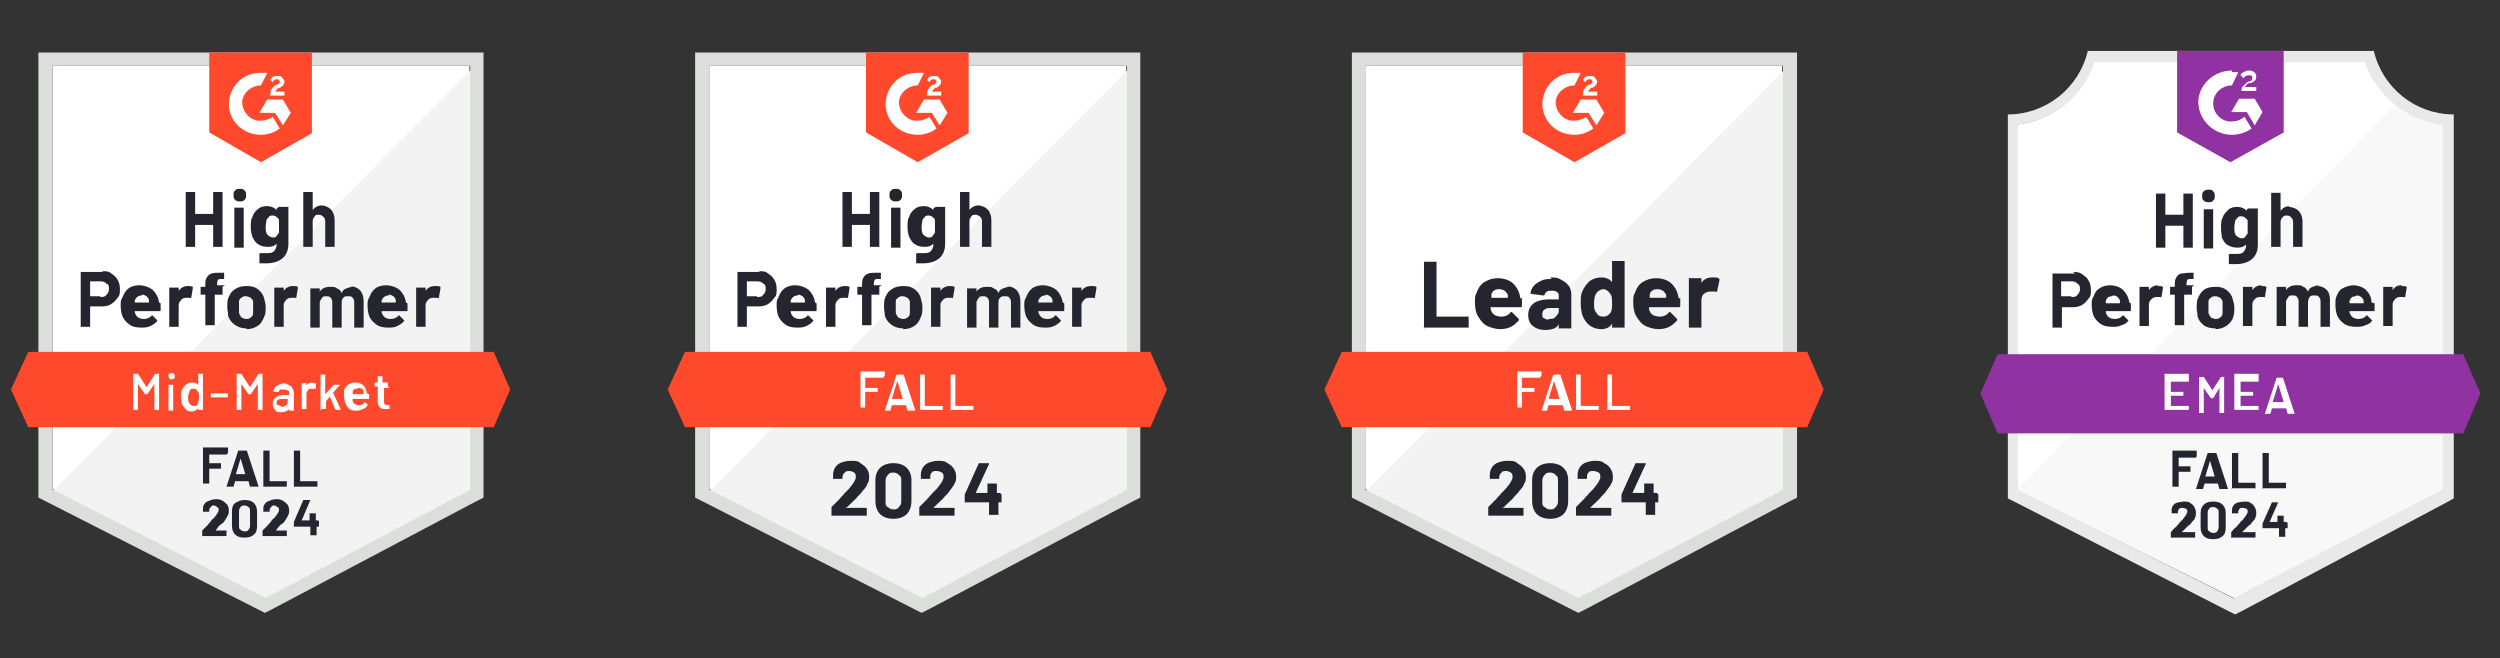
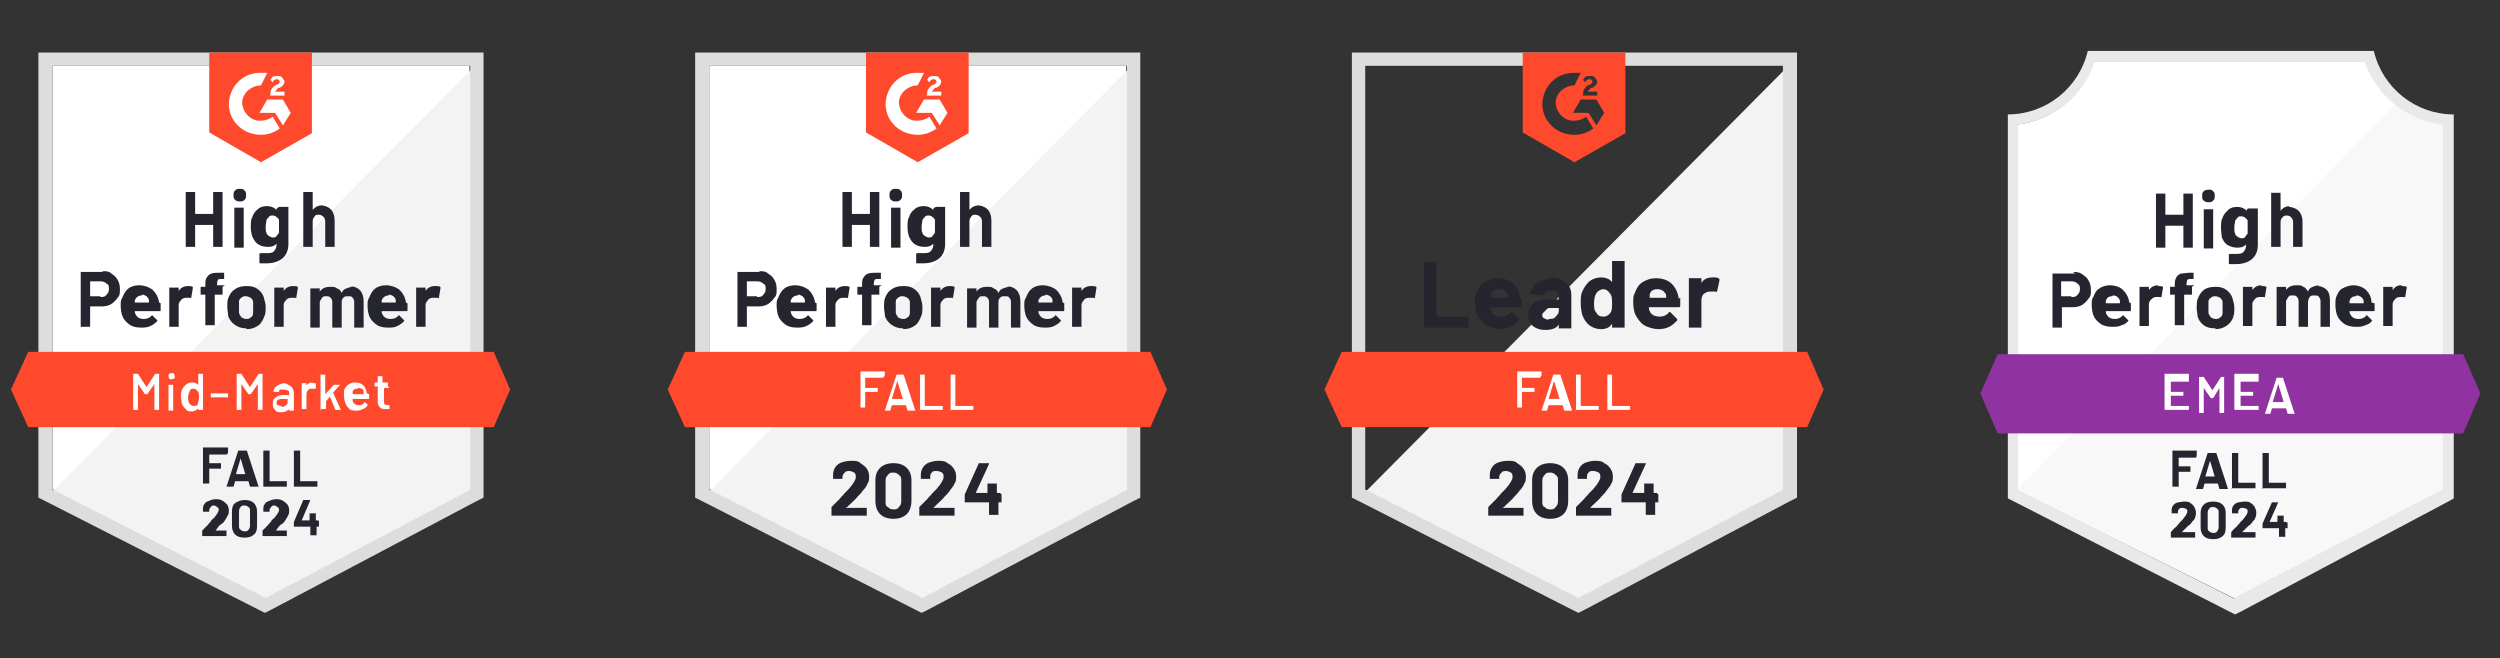
<svg xmlns="http://www.w3.org/2000/svg" version="1.1" viewBox="0 0 319 84">
  <rect x="0" y="0" width="319" height="84" fill="#333333" stroke="none" />
  <defs>
    <style>
      .cls-1 {
        fill: none;
      }

      .cls-2 {
        fill: #e9e9ea;
      }

      .cls-3 {
        fill: #dcdedc;
      }

      .cls-4 {
        fill: #252530;
      }

      .cls-5 {
        clip-path: url(#clippath-1);
      }

      .cls-6 {
        fill: #9132a2;
      }

      .cls-7 {
        fill: #fff;
      }

      .cls-8 {
        fill: #f2f3f2;
      }

      .cls-9 {
        fill: #f7f8f7;
      }

      .cls-10 {
        clip-path: url(#clippath);
      }

      .cls-11 {
        fill: #ff492c;
      }
    </style>
    <clipPath id="clippath">
      <polygon class="cls-1" points="314.3 45.2 254.9 45.2 252.7 50.2 254.9 55.3 314.3 55.3 316.5 50.2 314.3 45.2" />
    </clipPath>
    <clipPath id="clippath-1">
-       <path class="cls-1" d="M284.6,20.7l6.8-3.8V6.5h-13.6v10.4l6.8,3.8ZM286,11.8c0-.3,0-.6.2-.8.2-.2.4-.4.7-.6h.2c.3-.2.3-.3.3-.5s-.1-.3-.4-.3c-.3,0-.6.1-.7.4l-.4-.4c0-.2.2-.3.4-.4.2-.1.4-.2.6-.2.3,0,.5,0,.7.2.2.1.3.3.3.6,0,.4-.2.6-.7.8h-.3c-.3.2-.4.4-.4.5h1.4v.5h-2ZM287.7,12.6l1,1.7-1,1.7-1-1.7h-2l1-1.7h2ZM284.8,9.2c.3,0,.6,0,.8,0l-.8,1.7c-1.3,0-2.4,1-2.4,2.3,0,1.3,1.1,2.4,2.4,2.3.6,0,1.1-.2,1.6-.6l.9,1.5c-.7.5-1.6.8-2.5.8-2.3,0-4.2-1.8-4.3-4.1,0-2.3,2-4.1,4.3-4.1Z" />
-     </clipPath>
+       </clipPath>
  </defs>
  <g>
    <g id="Layer_1">
      <g>
-         <path class="cls-7" d="M174.2,62.4l27.1,13.8,26.1-13.8V8.4h-53.2v53.9Z" />
        <path class="cls-8" d="M228,8.6l-54.3,54.7,28.1,13.9,26.1-13.4V8.6Z" />
        <path class="cls-3" d="M172.5,26.4v37.1l1,.5,27.1,13.8.8.4.8-.4,26.1-13.8,1-.5V6.7h-56.8v19.8ZM174.2,62.5V8.4h53.3v54.1l-26.1,13.8-27.1-13.8Z" />
        <path class="cls-11" d="M200.9,9.3c.3,0,.5,0,.8,0l-.8,1.6c-1.2,0-2.3.9-2.4,2.1,0,1.2.9,2.3,2.1,2.4h.3c.5,0,1.1-.2,1.5-.5l.9,1.5c-.7.5-1.5.8-2.4.8-2.2,0-4-1.6-4.1-3.8,0-2.2,1.6-4,3.8-4.1,0,0,.3,0,.3,0ZM203.7,12.7l1,1.7-1,1.6-1-1.6h-2l1-1.7h1.9ZM202,12.1c0-.3,0-.5.2-.8s.4-.4.6-.5h.1c.3-.2.3-.3.3-.4s-.2-.3-.3-.3c-.3,0-.5.1-.6.4l-.3-.3c0-.1.2-.3.3-.4.2-.1.4-.1.6-.1s.5,0,.6.2.3.3.3.5c0,.3-.2.6-.6.8h-.2c-.2.3-.3.3-.4.5h1.2v.5s-1.9,0-1.9,0ZM200.9,20.7l6.5-3.7V6.7h-13.1v10.2s6.6,3.8,6.6,3.8ZM230.6,44.9h-59.4l-2.2,4.8,2.2,4.8h59.4l2.1-4.8-2.1-4.8Z" />
        <path class="cls-4" d="M181.8,41.9s0,0-.1,0c0,0,0,0,0-.1v-8.3s0,0,0-.1c0,0,0,0,.1,0h1.4s0,0,.1,0c0,0,0,0,0,.1v6.9s0,0,0,0h4s0,0,.1,0c0,0,0,0,0,.1v1.2s0,0,0,.1c0,0,0,0-.1,0,0,0-5.7,0-5.7,0ZM194.2,38c0,.3,0,.7,0,1,0,.1,0,.2-.2.2h-3.8c0,0,0,0,0,0,0,.2,0,.3.1.5.2.5.7.7,1.3.7.5,0,.9-.2,1.2-.6,0,0,0,0,.1,0s0,0,0,0l.9.9s0,0,0,.1,0,0,0,.1c-.3.3-.6.6-1,.8-.4.2-.9.3-1.4.3s-1.3-.2-1.8-.5c-.5-.3-.8-.8-1.1-1.3-.2-.4-.3-1-.3-1.6s0-.9.2-1.2c.2-.6.5-1.1,1-1.4.5-.3,1-.5,1.7-.5s1.5.2,2,.7c.5.5.8,1.1.9,1.9ZM191.3,36.9c-.5,0-.9.2-1,.7,0,.1,0,.2,0,.4,0,0,0,0,0,0h2.1c0,0,0,0,0,0,0-.2,0-.4,0-.3,0-.2-.2-.4-.4-.6-.2-.1-.4-.2-.7-.2ZM197.8,35.4c.5,0,1,0,1.4.3.4.2.7.4,1,.8.2.3.3.7.3,1.1v4.2s0,0,0,.1c0,0,0,0-.1,0h-1.4s0,0-.1,0,0,0,0-.1v-.4s0,0,0,0c0,0,0,0,0,0-.3.5-.9.7-1.7.7s-1.2-.2-1.6-.5c-.4-.3-.6-.8-.6-1.4s.2-1.1.7-1.5c.4-.3,1.1-.5,1.9-.5h1.3s0,0,0,0v-.3c0-.3,0-.5-.2-.6-.2-.2-.4-.2-.7-.2s-.5,0-.6.1-.3.2-.3.4c0,0,0,.1-.2.1l-1.5-.2c-.1,0-.1,0-.1-.1,0-.3.2-.7.4-.9.2-.3.6-.5,1-.7.4-.2.8-.2,1.3-.2ZM197.6,40.7c.4,0,.7,0,.9-.3.2-.2.4-.4.4-.7v-.4s0,0,0,0h-.9c-.4,0-.7,0-.9.2-.2.1-.3.3-.3.6s0,.4.2.5c.2.1.4.2.6.2ZM205.7,33.4s0,0,0-.1c0,0,0,0,.1,0h1.4s0,0,.1,0c0,0,0,0,0,.1v8.3s0,0,0,.1c0,0,0,0-.1,0h-1.4s0,0-.1,0c0,0,0,0,0-.1v-.4s0,0,0,0c0,0,0,0,0,0-.3.5-.8.7-1.4.7s-1.1-.2-1.5-.5-.7-.8-.9-1.3c-.1-.4-.2-.9-.2-1.5,0-.6,0-1.1.2-1.5.2-.5.5-.9.9-1.3.4-.3.9-.5,1.5-.5.6,0,1.1.2,1.4.6,0,0,0,0,0,0,0,0,0,0,0,0,0,0,0-2.6,0-2.6ZM205.5,39.9c.2-.3.2-.7.2-1.2s0-1-.3-1.3c-.2-.3-.5-.5-.8-.5s-.7.2-.9.5c-.2.3-.3.8-.3,1.3s0,.9.3,1.2c.2.4.5.5.9.5s.7-.2.9-.5ZM214.4,38c0,.3,0,.7,0,1,0,.1,0,.2-.2.2h-3.8c0,0,0,0,0,0,0,.2,0,.3.1.5.2.5.7.7,1.3.7.5,0,.9-.2,1.2-.6,0,0,0,0,.1,0s0,0,0,0l.9.9s0,0,0,.1,0,0,0,.1c-.3.3-.6.6-1,.8-.4.2-.9.3-1.4.3s-1.3-.2-1.8-.5c-.5-.3-.8-.8-1.1-1.3-.2-.4-.3-1-.3-1.6s0-.9.2-1.2c.2-.6.5-1.1,1-1.4.5-.3,1-.5,1.7-.5s1.5.2,2,.7c.5.5.8,1.1.9,1.9ZM211.5,36.9c-.5,0-.9.2-1,.7,0,.1,0,.2,0,.4,0,0,0,0,0,0h2.1c0,0,0,0,0,0,0-.2,0-.4,0-.3,0-.2-.2-.4-.4-.6-.2-.1-.4-.2-.7-.2ZM218.7,35.4c.3,0,.5,0,.7.2,0,0,0,0,0,.2l-.3,1.4c0,0,0,.1-.2,0-.1,0-.3,0-.4,0s-.2,0-.3,0c-.3,0-.5.1-.8.3-.2.2-.3.5-.3.8v3.4s0,0,0,.1c0,0,0,0-.1,0h-1.4s0,0-.1,0c0,0,0,0,0-.1v-6.1s0,0,0-.1c0,0,0,0,.1,0h1.4s0,0,.1,0c0,0,0,0,0,.1v.5s0,0,0,0c0,0,0,0,0,0,.3-.5.8-.7,1.4-.7Z" />
        <path class="cls-7" d="M196.5,48.2s0,0,0,0c0,0,0,0,0,0h-2.3s0,0,0,0v1.3s0,0,0,0h1.6s0,0,0,0c0,0,0,0,0,0v.5s0,0,0,0c0,0,0,0,0,0h-1.6s0,0,0,0v2s0,0,0,0c0,0,0,0,0,0h-.6s0,0,0,0c0,0,0,0,0,0v-4.6s0,0,0,0c0,0,0,0,0,0h3.1s0,0,0,0c0,0,0,0,0,0,0,0,0,.5,0,.5ZM199.6,52.4s0,0,0,0l-.2-.7s0,0,0,0h-1.8s0,0,0,0l-.2.7s0,0,0,0h-.7s0,0,0,0c0,0,0,0,0,0l1.5-4.6s0,0,0,0h.9s0,0,0,0l1.5,4.6s0,0,0,0c0,0,0,0,0,0h-.7ZM197.6,50.9s0,0,0,0h1.4s0,0,0,0l-.7-2.3s0,0,0,0,0,0,0,0c0,0-.7,2.3-.7,2.3ZM201.1,52.4s0,0,0,0c0,0,0,0,0,0v-4.6s0,0,0,0c0,0,0,0,0,0h.6s0,0,0,0,0,0,0,0v4s0,0,0,0h2.3s0,0,0,0c0,0,0,0,0,0v.5s0,0,0,0c0,0,0,0,0,0,0,0-3,0-3,0ZM205.1,52.4s0,0,0,0c0,0,0,0,0,0v-4.6s0,0,0,0c0,0,0,0,0,0h.6s0,0,0,0c0,0,0,0,0,0v4s0,0,0,0h2.3s0,0,0,0c0,0,0,0,0,0v.5s0,0,0,0c0,0,0,0,0,0,0,0-3,0-3,0Z" />
        <path class="cls-4" d="M191.7,64.8s0,0,0,0c0,0,0,0,0,0h2.7s0,0,0,0c0,0,0,0,0,0v1s0,0,0,0c0,0,0,0,0,0h-4.5s0,0,0,0c0,0,0,0,0,0v-.9c0,0,0-.1,0-.2.3-.3.7-.7,1-1,.3-.4.6-.6.6-.7.2-.2.4-.4.6-.6.6-.7.9-1.2.9-1.5s0-.4-.2-.6c-.2-.1-.4-.2-.6-.2s-.5,0-.6.2c-.2.2-.3.3-.3.6v.2s0,0,0,0,0,0,0,0h-1.2s0,0,0,0c0,0,0,0,0,0v-.5c0-.4.1-.7.3-1,.2-.3.5-.5.8-.6.3-.1.7-.2,1.2-.2s.9,0,1.2.3c.3.2.6.4.8.7.2.3.3.6.3,1s0,.6-.2.9c-.1.3-.3.6-.6.9-.2.3-.4.5-.7.8-.2.3-.6.6-1.1,1.1l-.2.2h0ZM197.8,66.2c-.7,0-1.3-.2-1.7-.6-.4-.4-.6-1-.6-1.7v-2.6c0-.7.2-1.2.6-1.6.4-.4,1-.6,1.7-.6s1.3.2,1.7.6c.4.4.6.9.6,1.6v2.6c0,.7-.2,1.3-.6,1.7-.4.4-1,.6-1.7.6ZM197.8,65c.3,0,.5,0,.7-.3.2-.2.3-.4.3-.7v-2.7c0-.3,0-.5-.3-.7-.2-.2-.4-.3-.7-.3s-.5,0-.7.3c-.2.2-.3.4-.3.7v2.7c0,.3,0,.6.3.7.2.2.4.3.7.3ZM202.9,64.8s0,0,0,0c0,0,0,0,0,0h2.7s0,0,0,0c0,0,0,0,0,0v1s0,0,0,0c0,0,0,0,0,0h-4.5s0,0,0,0c0,0,0,0,0,0v-.9c0,0,0-.1,0-.2.3-.3.7-.7,1-1,.3-.4.6-.6.6-.7.2-.2.4-.4.6-.6.6-.7.9-1.2.9-1.5s0-.4-.2-.6c-.2-.1-.4-.2-.7-.2s-.5,0-.6.2c-.2.2-.2.3-.2.6v.2s0,0,0,0,0,0,0,0h-1.2s0,0,0,0,0,0,0,0v-.5c0-.4.1-.7.3-1,.2-.3.5-.5.8-.6s.7-.2,1.1-.2.9,0,1.2.3c.4.2.6.4.8.7.2.3.3.6.3,1s0,.6-.2.9c-.1.3-.4.6-.6.9-.2.3-.4.5-.7.8-.2.3-.6.6-1.1,1.1l-.2.2h0ZM211.6,63.1s0,0,0,0c0,0,0,0,0,0v1s0,0,0,0c0,0,0,0,0,0h-.4s0,0,0,0v1.6s0,0,0,0c0,0,0,0,0,0h-1.2s0,0,0,0c0,0,0,0,0,0v-1.6s0,0,0,0h-3.1s0,0,0,0c0,0,0,0,0,0v-.8s0,0,0-.2l1.8-4c0,0,0,0,.1,0h1.2s0,0,0,0c0,0,0,0,0,.1l-1.7,3.7s0,0,0,0c0,0,0,0,0,0h1.5s0,0,0,0v-1.2s0,0,0,0,0,0,0,0h1.2s0,0,0,0c0,0,0,0,0,0v1.2s0,0,0,0c0,0,.4,0,.4,0Z" />
      </g>
      <g>
        <path class="cls-7" d="M6.7,62.4l27.1,13.8,26.1-13.8V8.4H6.7v53.9Z" />
        <path class="cls-8" d="M60.4,8.6L6.1,63.3l28.1,13.9,26.1-13.4V8.6Z" />
        <path class="cls-3" d="M4.9,26.4v37.1l1,.5,27.1,13.8.8.4.8-.4,26.1-13.8,1-.5V6.7H4.9v19.8ZM6.7,62.5V8.4h53.3v54.1l-26.1,13.8-27.1-13.8Z" />
        <path class="cls-11" d="M33.3,9.3c.3,0,.5,0,.8,0l-.8,1.6c-1.2,0-2.3.9-2.4,2.1,0,1.2.9,2.3,2.1,2.4h.3c.5,0,1.1-.2,1.5-.5l.9,1.5c-.7.5-1.5.8-2.4.8-2.2,0-4-1.6-4.1-3.8,0-2.2,1.6-4,3.8-4.1,0,0,.3,0,.3,0ZM36.1,12.7l1,1.7-1,1.6-1-1.6h-2l1-1.7h1.9ZM34.5,12.1c0-.3,0-.5.2-.8s.4-.4.6-.5h.1c.3-.2.3-.3.3-.4s-.2-.3-.3-.3c-.3,0-.5.1-.6.4l-.3-.3c0-.1.2-.3.3-.4.2-.1.4-.1.6-.1s.5,0,.6.2.3.3.3.5c0,.3-.2.6-.6.8h-.2c-.2.3-.3.3-.4.5h1.2v.5s-1.9,0-1.9,0ZM33.3,20.7l6.5-3.7V6.7h-13.1v10.2s6.6,3.8,6.6,3.8ZM63,44.9H3.6l-2.2,4.8,2.2,4.8h59.4l2.1-4.8-2.1-4.8Z" />
        <path class="cls-4" d="M13,34.6c.5,0,.9,0,1.2.3.3.2.6.4.8.8.2.3.3.7.3,1.2s0,.8-.3,1.1c-.2.3-.5.6-.8.8s-.8.3-1.2.3h-1.5s0,0,0,0v2.6s0,0,0,0c0,0,0,0,0,0h-1.2s0,0,0,0,0,0,0,0v-7s0,0,0,0,0,0,0,0c0,0,2.9,0,2.9,0ZM12.8,37.9c.3,0,.6,0,.8-.3.2-.2.3-.4.3-.7s0-.6-.3-.7c-.2-.2-.4-.3-.8-.3h-1.3s0,0,0,0v1.9s0,0,0,0h1.3ZM20.5,38.7c0,.3,0,.6,0,.9,0,0,0,.1-.1.1h-3.2s0,0,0,0c0,.1,0,.3.1.4.2.4.5.6,1.1.6.4,0,.8-.2,1-.5,0,0,0,0,0,0s0,0,0,0l.7.7s0,0,0,0,0,0,0,0c-.2.3-.5.5-.9.7-.4.2-.8.2-1.2.2-.6,0-1.1-.1-1.5-.4-.4-.3-.7-.6-.9-1.1-.1-.3-.2-.8-.2-1.3s0-.7.2-1c.2-.5.4-.9.8-1.2.4-.3.9-.4,1.4-.4s1.2.2,1.7.6c.4.4.7.9.8,1.6ZM18.1,37.7c-.4,0-.7.2-.9.6,0,0,0,.2,0,.3,0,0,0,0,0,0h1.8s0,0,0,0c0-.2,0-.3,0-.3,0-.2-.2-.4-.3-.5-.2-.1-.3-.2-.6-.2ZM24,36.5c.2,0,.4,0,.6.1,0,0,0,0,0,.2l-.2,1.2c0,0,0,.1-.1,0-.1,0-.2,0-.4,0s-.1,0-.2,0c-.2,0-.5.1-.6.3-.2.2-.3.4-.3.6v2.8s0,0,0,0c0,0,0,0,0,0h-1.2s0,0,0,0c0,0,0,0,0,0v-5s0,0,0,0c0,0,0,0,0,0h1.2s0,0,0,0c0,0,0,0,0,0v.4s0,0,0,0c0,0,0,0,0,0,.3-.4.7-.6,1.1-.6ZM28.4,36.6s0,0,0,0,0,0,0,0v1s0,0,0,0,0,0,0,0h-1s0,0,0,0v3.9s0,0,0,0,0,0,0,0h-1.2s0,0,0,0,0,0,0,0v-3.9s0,0,0,0h-.6s0,0,0,0,0,0,0,0v-1s0,0,0,0,0,0,0,0h.6s0,0,0,0v-.2c0-.4,0-.8.2-1,.1-.2.3-.4.6-.5.3-.1.7-.1,1.2-.1h.4s0,0,0,0,0,0,0,0v.8s0,0,0,0c0,0,0,0,0,0h-.3c-.2,0-.4,0-.5.1,0,0-.1.3-.1.5h0c0,.1,0,.2,0,.2h1ZM31.4,41.9c-.6,0-1.1-.2-1.5-.5-.4-.3-.7-.7-.8-1.2,0-.3-.1-.7-.1-1s0-.8.1-1.1c.2-.5.4-.9.9-1.2.4-.3.9-.4,1.5-.4s1,.1,1.4.4c.4.3.7.7.8,1.2.1.3.2.7.2,1.1,0,.4,0,.7-.1,1-.2.5-.4,1-.8,1.3-.4.3-.9.5-1.5.5ZM31.4,40.7c.2,0,.4,0,.6-.2.2-.1.3-.3.3-.6,0-.2,0-.5,0-.7,0-.3,0-.5,0-.7,0-.2-.2-.4-.3-.5-.2-.1-.4-.2-.6-.2s-.4,0-.6.2c-.2.1-.3.3-.3.5,0,.2,0,.4,0,.7s0,.6,0,.7c0,.2.2.4.3.6.2.1.4.2.6.2ZM37.4,36.5c.2,0,.4,0,.6.1,0,0,0,0,0,.2l-.2,1.2c0,0,0,.1-.1,0-.1,0-.2,0-.4,0s-.1,0-.2,0c-.2,0-.5.1-.6.3-.2.2-.3.4-.3.6v2.8s0,0,0,0c0,0,0,0,0,0h-1.2s0,0,0,0c0,0,0,0,0,0v-5s0,0,0,0c0,0,0,0,0,0h1.2s0,0,0,0,0,0,0,0v.4s0,0,0,0c0,0,0,0,0,0,.3-.4.7-.6,1.1-.6ZM44.6,36.5c.5,0,1,.2,1.3.5.3.3.5.8.5,1.4v3.4s0,0,0,0,0,0,0,0h-1.2s0,0,0,0c0,0,0,0,0,0v-3.1c0-.3,0-.5-.2-.7-.1-.2-.3-.2-.6-.2s-.4,0-.6.2c-.2.2-.2.4-.2.7v3.1s0,0,0,0c0,0,0,0,0,0h-1.2s0,0,0,0,0,0,0,0v-3.1c0-.3,0-.5-.2-.7-.2-.2-.3-.2-.6-.2-.2,0-.4,0-.5.2-.1.1-.2.3-.3.5v3.3s0,0,0,0c0,0,0,0,0,0h-1.2s0,0,0,0,0,0,0,0v-5s0,0,0,0c0,0,0,0,0,0h1.2s0,0,0,0c0,0,0,0,0,0v.4s0,0,0,0c0,0,0,0,0,0,.3-.4.7-.6,1.3-.6s.6,0,.9.2c.3.1.5.3.6.6,0,0,0,0,0,0,.1-.3.3-.5.6-.6.3-.1.5-.2.9-.2ZM52,38.7c0,.3,0,.6,0,.9,0,0,0,.1-.1.1h-3.2s0,0,0,0c0,.1,0,.3.1.4.2.4.5.6,1.1.6.4,0,.8-.2,1-.5,0,0,0,0,0,0s0,0,0,0l.7.7s0,0,0,0,0,0,0,0c-.2.3-.5.5-.9.7-.4.2-.7.2-1.2.2-.6,0-1.1-.1-1.5-.4-.4-.3-.7-.6-.9-1.1-.1-.3-.2-.8-.2-1.3s0-.7.2-1c.2-.5.4-.9.8-1.2s.9-.4,1.4-.4,1.2.2,1.7.6c.4.4.7.9.8,1.6h0ZM49.6,37.7c-.4,0-.7.2-.9.6,0,0,0,.2,0,.3,0,0,0,0,0,0h1.8s0,0,0,0c0-.2,0-.3,0-.3,0-.2-.2-.4-.3-.5-.2-.1-.3-.2-.6-.2ZM55.6,36.5c.2,0,.4,0,.6.1,0,0,0,0,0,.2l-.2,1.2c0,0,0,.1-.2,0-.1,0-.2,0-.4,0s-.1,0-.2,0c-.2,0-.5.1-.6.3-.2.2-.3.4-.3.6v2.8s0,0,0,0c0,0,0,0,0,0h-1.2s0,0,0,0c0,0,0,0,0,0v-5s0,0,0,0,0,0,0,0h1.2s0,0,0,0c0,0,0,0,0,0v.4s0,0,0,0c0,0,0,0,0,0,.3-.4.7-.6,1.1-.6ZM27.2,24.5s0,0,0,0c0,0,0,0,0,0h1.2s0,0,0,0c0,0,0,0,0,0v7s0,0,0,0c0,0,0,0,0,0h-1.2s0,0,0,0,0,0,0,0v-2.8s0,0,0,0h-2.3s0,0,0,0v2.8s0,0,0,0c0,0,0,0,0,0h-1.2s0,0,0,0c0,0,0,0,0,0v-7s0,0,0,0,0,0,0,0h1.2s0,0,0,0c0,0,0,0,0,0v2.8s0,0,0,0h2.3s0,0,0,0v-2.8ZM30.6,25.7c-.2,0-.4,0-.6-.2-.2-.2-.2-.3-.2-.6s0-.4.2-.6.3-.2.6-.2.4,0,.6.2.2.3.2.6,0,.4-.2.6c-.2.2-.3.2-.6.2ZM29.9,31.6s0,0,0,0c0,0,0,0,0,0v-5.1s0,0,0,0c0,0,0,0,0,0h1.2s0,0,0,0c0,0,0,0,0,0v5.1s0,0,0,0c0,0,0,0,0,0h-1.2ZM35.6,26.4s0,0,0,0,0,0,0,0h1.2s0,0,0,0c0,0,0,0,0,0v4.7c0,.9-.3,1.5-.8,1.9-.5.4-1.2.6-2,.6-.2,0-.5,0-.8,0,0,0-.1,0-.1-.1v-1.1c0,0,0-.1.2-.1.2,0,.5,0,.7,0,.4,0,.8,0,1-.3.2-.2.3-.5.3-.9,0,0,0,0,0,0,0,0,0,0,0,0-.3.3-.6.4-1.1.4s-.9-.1-1.2-.3c-.4-.2-.6-.6-.8-1-.1-.3-.2-.7-.2-1.2s0-1,.2-1.3c.1-.4.4-.8.7-1,.3-.3.7-.4,1.2-.4s.9.2,1.2.5c0,0,0,0,0,0,0,0,0,0,0,0,0,0,0-.2,0-.2ZM35.6,29.7c0-.2,0-.5,0-.8,0-.2,0-.4,0-.5,0-.1,0-.2,0-.3,0-.2-.2-.3-.3-.4-.1-.1-.3-.2-.5-.2s-.4,0-.5.2c-.1.1-.3.3-.3.4,0,.2-.1.5-.1.8s0,.7.1.8c0,.2.2.3.3.4.2.1.3.2.5.2.2,0,.4,0,.5-.2.1-.1.2-.3.3-.4ZM40.9,26.2c.5,0,1,.2,1.3.5.3.3.5.8.5,1.4v3.4s0,0,0,0,0,0,0,0h-1.2s0,0,0,0c0,0,0,0,0,0v-3.1c0-.3,0-.5-.2-.7-.2-.2-.4-.3-.6-.3s-.5,0-.6.3c-.2.2-.2.4-.2.7v3.1s0,0,0,0,0,0,0,0h-1.2s0,0,0,0,0,0,0,0v-7s0,0,0,0c0,0,0,0,0,0h1.2s0,0,0,0c0,0,0,0,0,0v2.3s0,0,0,0c0,0,0,0,0,0,.3-.4.7-.6,1.3-.6Z" />
        <path class="cls-7" d="M19.7,47.7s0,0,0,0h.6s0,0,0,0c0,0,0,0,0,0v4.6s0,0,0,0c0,0,0,0,0,0h-.6s0,0,0,0c0,0,0,0,0,0v-3.3s0,0,0,0c0,0,0,0,0,0l-.9,1.3s0,0,0,0h-.3s0,0,0,0l-.9-1.3s0,0,0,0c0,0,0,0,0,0v3.3s0,0,0,0c0,0,0,0,0,0h-.6s0,0,0,0c0,0,0,0,0,0v-4.6s0,0,0,0c0,0,0,0,0,0h.6s0,0,0,0l1.1,1.7s0,0,0,0,0,0,0,0c0,0,1.1-1.7,1.1-1.7ZM21.9,48.4c-.1,0-.3,0-.3-.1,0,0-.1-.2-.1-.3s0-.3.1-.3c0,0,.2-.1.3-.1s.3,0,.3.1c0,0,.1.2.1.3s0,.3-.1.3c0,0-.2.1-.3.1ZM21.5,52.4s0,0,0,0c0,0,0,0,0,0v-3.3s0,0,0,0c0,0,0,0,0,0h.6s0,0,0,0c0,0,0,0,0,0v3.3s0,0,0,0c0,0,0,0,0,0h-.6ZM25.3,47.7s0,0,0,0c0,0,0,0,0,0h.6s0,0,0,0c0,0,0,0,0,0v4.6s0,0,0,0c0,0,0,0,0,0h-.6s0,0,0,0c0,0,0,0,0,0v-.2s0,0,0,0,0,0,0,0c-.2.2-.5.4-.8.4s-.6,0-.8-.3c-.2-.2-.4-.4-.5-.7,0-.3-.1-.5-.1-.9,0-.3,0-.6.1-.8.1-.3.3-.5.5-.7.2-.2.5-.3.8-.3.3,0,.6.1.8.3,0,0,0,0,0,0,0,0,0,0,0,0v-1.5h0ZM25.2,51.5c.1-.2.2-.5.2-.8s0-.6-.2-.8c-.1-.2-.3-.3-.5-.3s-.4,0-.5.3c-.1.2-.2.5-.2.8s0,.6.2.8c.1.2.3.3.6.3s.4-.1.5-.3ZM26.9,50.7s0,0,0,0c0,0,0,0,0,0v-.5s0,0,0,0c0,0,0,0,0,0h2.2s0,0,0,0c0,0,0,0,0,0v.5s0,0,0,0c0,0,0,0,0,0h-2.2ZM32.9,47.7s0,0,0,0h.6s0,0,0,0c0,0,0,0,0,0v4.6s0,0,0,0c0,0,0,0,0,0h-.6s0,0,0,0c0,0,0,0,0,0v-3.3s0,0,0,0c0,0,0,0,0,0l-.9,1.3s0,0,0,0h-.3s0,0,0,0l-.9-1.3s0,0,0,0c0,0,0,0,0,0v3.3s0,0,0,0,0,0,0,0h-.6s0,0,0,0c0,0,0,0,0,0v-4.6s0,0,0,0c0,0,0,0,0,0h.6s0,0,0,0l1.1,1.7s0,0,0,0,0,0,0,0c0,0,1.1-1.7,1.1-1.7ZM36,48.9c.3,0,.5,0,.8.2s.4.2.5.4c.1.2.2.4.2.6v2.3s0,0,0,0c0,0,0,0,0,0h-.6s0,0,0,0c0,0,0,0,0,0v-.2s0,0,0,0c0,0,0,0,0,0-.2.2-.5.4-1,.4s-.6,0-.8-.3c-.2-.2-.3-.4-.3-.8s.1-.6.4-.8c.2-.2.6-.3,1-.3h.7s0,0,0,0v-.2c0-.2,0-.3-.2-.4-.1,0-.3-.1-.5-.1s-.3,0-.4,0c-.1,0-.2.1-.2.3,0,0,0,0,0,0h-.7c0,0,0,0,0-.1,0,0,0,0,0,0,0-.3.2-.5.5-.7.3-.2.6-.3,1-.3ZM35.9,51.9c.2,0,.4,0,.6-.2.2-.1.2-.3.2-.5v-.3s0,0,0,0h-.6c-.2,0-.4,0-.6.1-.1,0-.2.2-.2.4s0,.3.2.3c.1,0,.2.1.4.1h0ZM39.9,48.9c.1,0,.3,0,.4,0,0,0,0,0,0,.1v.6c-.1,0-.2,0-.2,0,0,0-.1,0-.2,0s-.1,0-.1,0c-.2,0-.4,0-.5.2-.1.1-.2.3-.2.5v1.9s0,0,0,0c0,0,0,0,0,0h-.6s0,0,0,0c0,0,0,0,0,0v-3.3s0,0,0,0c0,0,0,0,0,0h.6s0,0,0,0c0,0,0,0,0,0v.3s0,0,0,0c0,0,0,0,0,0,.2-.3.5-.4.8-.4ZM40.9,52.4s0,0,0,0c0,0,0,0,0,0v-4.6s0,0,0,0c0,0,0,0,0,0h.6s0,0,0,0c0,0,0,0,0,0v2.5s0,0,0,0c0,0,0,0,0,0l1.1-1.2s0,0,.1,0h.7s0,0,0,0,0,0,0,0l-.9,1s0,0,0,0l1,2.2s0,0,0,0c0,0,0,0,0,0h-.7s0,0,0,0l-.7-1.7s0,0,0,0c0,0,0,0,0,0l-.5.6s0,0,0,0v1s0,0,0,0c0,0,0,0,0,0h-.6ZM47.1,50.3c0,.1,0,.2,0,.4v.2c0,0,0,0,0,0h-2.1s0,0,0,0c0,.2,0,.3,0,.3.1.3.4.5.8.5.3,0,.6-.1.7-.4,0,0,0,0,0,0s0,0,0,0l.4.3s0,0,0,.1c-.1.2-.3.4-.6.5-.2.1-.5.2-.8.2s-.7,0-.9-.2c-.2-.2-.4-.4-.5-.7-.1-.2-.2-.6-.2-1s0-.5,0-.6c0-.3.3-.6.5-.8.3-.2.6-.3.9-.3.9,0,1.4.5,1.5,1.4ZM45.6,49.6c-.2,0-.3,0-.4.1-.1,0-.2.2-.2.3,0,0,0,.2,0,.3,0,0,0,0,0,0h1.4s0,0,0,0c0-.1,0-.2,0-.3,0-.2-.1-.3-.2-.4-.1,0-.3-.1-.5-.1h0ZM49.7,49.5s0,0,0,0,0,0,0,0h-.7s0,0,0,0v1.7c0,.2,0,.3.1.4,0,0,.2.1.4.1h.2s0,0,0,0,0,0,0,0v.5c0,0,0,0,0,0h-.4c-.4,0-.6,0-.8-.2s-.3-.4-.3-.7v-2s0,0,0,0h-.4s0,0,0,0c0,0,0,0,0,0v-.5s0,0,0,0,0,0,0,0h.4s0,0,0,0v-.8s0,0,0,0,0,0,0,0h.6s0,0,0,0c0,0,0,0,0,0v.8s0,0,0,0h.7s0,0,0,0c0,0,0,0,0,0,0,0,0,.5,0,.5Z" />
        <path class="cls-4" d="M28.9,58s0,0,0,0c0,0,0,0,0,0h-2.2s0,0,0,0v1.1s0,0,0,0h1.5s0,0,0,0c0,0,0,0,0,0v.7s0,0,0,0c0,0,0,0,0,0h-1.5s0,0,0,0v1.9s0,0,0,0c0,0,0,0,0,0h-.8s0,0,0,0c0,0,0,0,0,0v-4.6s0,0,0,0c0,0,0,0,0,0h3.2s0,0,0,0c0,0,0,0,0,0,0,0,0,.7,0,.7ZM31.9,62.1s0,0,0,0l-.2-.7s0,0,0,0h-1.7s0,0,0,0l-.2.7s0,0,0,0h-.9s0,0,0,0c0,0,0,0,0,0l1.5-4.6s0,0,0,0h1.1s0,0,0,0l1.5,4.6s0,0,0,0c0,0,0,0,0,0h-.9ZM30.1,60.5s0,0,0,0h1.2s0,0,0,0l-.6-2s0,0,0,0c0,0,0,0,0,0l-.6,2ZM33.6,62.1s0,0,0,0c0,0,0,0,0,0v-4.6s0,0,0,0c0,0,0,0,0,0h.8s0,0,0,0c0,0,0,0,0,0v3.9s0,0,0,0h2.2s0,0,0,0c0,0,0,0,0,0v.7s0,0,0,0c0,0,0,0,0,0,0,0-3.2,0-3.2,0ZM37.5,62.1s0,0,0,0c0,0,0,0,0,0v-4.6s0,0,0,0c0,0,0,0,0,0h.8s0,0,0,0c0,0,0,0,0,0v3.9s0,0,0,0h2.2s0,0,0,0c0,0,0,0,0,0v.7s0,0,0,0c0,0,0,0,0,0h-3.2ZM27,67.7s0,0,0,0c0,0,0,0,0,0h1.9s0,0,0,0c0,0,0,0,0,0v.7s0,0,0,0c0,0,0,0,0,0h-3.1s0,0,0,0c0,0,0,0,0,0v-.6s0,0,0-.1c.2-.2.5-.5.7-.7.2-.3.4-.4.4-.5.1-.2.3-.3.4-.4.4-.5.6-.8.6-1s0-.3-.2-.4c-.1-.1-.3-.2-.4-.2s-.3,0-.4.2c-.1.1-.2.2-.2.4v.2s0,0,0,0c0,0,0,0,0,0h-.8s0,0,0,0c0,0,0,0,0,0v-.3c0-.2,0-.5.2-.7.1-.2.3-.3.6-.4.2-.1.5-.2.8-.2.3,0,.6,0,.9.2.2.1.4.3.6.5.1.2.2.4.2.7s0,.4-.1.6-.2.4-.4.7c-.1.2-.3.4-.5.5s-.4.4-.7.8c0,0-.1.1-.1.1ZM31.2,68.6c-.5,0-.9-.1-1.2-.4-.3-.3-.4-.7-.4-1.1v-1.8c0-.5.1-.9.4-1.1s.7-.4,1.2-.4c.5,0,.9.1,1.2.4.3.3.4.7.4,1.1v1.8c0,.5-.1.9-.4,1.1-.3.3-.7.4-1.2.4ZM31.2,67.8c.2,0,.4,0,.5-.2.1-.1.2-.3.2-.5v-1.9c0-.2,0-.4-.2-.5-.1-.1-.3-.2-.5-.2s-.4,0-.5.2c-.1.1-.2.3-.2.5v1.9c0,.2,0,.4.2.5.1.1.3.2.5.2ZM34.7,67.7s0,0,0,0c0,0,0,0,0,0h1.9s0,0,0,0c0,0,0,0,0,0v.7s0,0,0,0c0,0,0,0,0,0h-3.1s0,0,0,0c0,0,0,0,0,0v-.6s0,0,0-.1c.2-.2.5-.5.7-.7.2-.3.4-.4.4-.5.1-.2.3-.3.4-.4.4-.5.6-.8.6-1s0-.3-.2-.4c-.1-.1-.3-.2-.4-.2s-.3,0-.4.2c-.1.1-.2.2-.2.4v.2s0,0,0,0c0,0,0,0,0,0h-.8s0,0,0,0c0,0,0,0,0,0v-.3c0-.2,0-.5.2-.7.1-.2.3-.3.6-.4.2-.1.5-.2.8-.2.3,0,.6,0,.9.2.2.1.4.3.6.5.1.2.2.4.2.7,0,.2,0,.4-.1.6s-.2.4-.4.7c-.1.2-.3.4-.5.5s-.4.4-.7.8c0,0-.1.1-.1.1ZM40.7,66.5s0,0,0,0c0,0,0,0,0,0v.7s0,0,0,0c0,0,0,0,0,0h-.3s0,0,0,0v1.1s0,0,0,0c0,0,0,0,0,0h-.8s0,0,0,0c0,0,0,0,0,0v-1.1s0,0,0,0h-2.1s0,0,0,0c0,0,0,0,0,0v-.5s0,0,0-.1l1.2-2.8s0,0,0,0h.9s0,0,0,0c0,0,0,0,0,0l-1.1,2.6s0,0,0,0c0,0,0,0,0,0h1s0,0,0,0v-.9s0,0,0,0c0,0,0,0,0,0h.8s0,0,0,0c0,0,0,0,0,0v.9s0,0,0,0c0,0,.3,0,.3,0Z" />
      </g>
      <g id="container">
        <path class="cls-7" d="M285.2,76.4l-27.9-13.9V15.9c4.6-.5,8.5-3.7,9.9-8.1h34.8c1.5,4.4,5.4,7.6,10.1,8.1v46.5l-26.9,13.9Z" />
        <path class="cls-9" d="M257.5,62.4l27.6,13.9,26.6-14V15.9c-2.2-.3-4.3-1.2-6.1-2.5l-48.2,49Z" />
        <path class="cls-2" d="M313.1,14.6h0c-4.9,0-9.1-3.4-10.2-8.1h-36.5c-1.1,4.7-5.3,8.1-10.2,8.1v49l1,.5,27.2,13.9.8.4.8-.4,26.2-13.9.9-.5V14.6ZM285.1,76.4l-27.6-13.9V15.9c4.6-.6,8.4-3.7,9.8-8.1h34.4c1.5,4.4,5.4,7.6,10,8.1v46.5l-26.6,13.9Z" />
        <g class="cls-10">
          <path id="banner" class="cls-6" d="M249.4,41.8h70.5v17h-70.5v-17Z" />
        </g>
        <g class="cls-5">
          <path id="logo" class="cls-6" d="M274.4,3.1h20.3v21h-20.3V3.1Z" />
        </g>
        <path class="cls-4" d="M264.5,34.7c.4,0,.8,0,1.2.3s.6.4.8.8c.2.3.3.7.3,1.2s0,.8-.3,1.1c-.2.3-.5.6-.8.8-.3.2-.8.3-1.2.3h-1.4s0,0,0,0v2.6s0,0,0,0c0,0,0,0,0,0h-1.2s0,0,0,0c0,0,0,0,0,0v-6.9s0,0,0,0c0,0,0,0,0,0h2.9ZM264.3,37.9c.3,0,.6,0,.8-.3.2-.2.3-.4.3-.7,0-.3,0-.5-.3-.7-.2-.2-.4-.3-.8-.3h-1.3s0,0,0,0v1.9s0,0,0,0h1.3ZM271.9,38.7c0,.3,0,.5,0,.9,0,0,0,.1-.1.1h-3.1s0,0,0,0c0,.1,0,.3.1.4.2.4.5.6,1.1.6.4,0,.8-.2,1-.5,0,0,0,0,0,0s0,0,0,0l.7.7s0,0,0,0,0,0,0,0c-.2.3-.5.5-.9.6-.4.2-.7.2-1.2.2s-1.1-.1-1.5-.4c-.4-.3-.7-.6-.9-1.1-.1-.3-.2-.8-.2-1.3s0-.7.2-1c.2-.5.4-.9.8-1.1.4-.3.9-.4,1.4-.4s1.2.2,1.6.6c.4.4.7.9.8,1.6ZM269.5,37.8c-.4,0-.7.2-.8.6,0,0,0,.2,0,.3,0,0,0,0,0,0h1.8s0,0,0,0c0-.2,0-.3,0-.3,0-.2-.2-.4-.3-.5-.1-.1-.3-.2-.6-.2ZM275.4,36.5c.2,0,.4,0,.6.1,0,0,0,0,0,.1l-.2,1.2c0,0,0,.1-.1,0-.1,0-.2,0-.4,0,0,0-.1,0-.2,0-.2,0-.4.1-.6.3-.2.2-.3.4-.3.6v2.8s0,0,0,0c0,0,0,0,0,0h-1.2s0,0,0,0c0,0,0,0,0,0v-5s0,0,0,0c0,0,0,0,0,0h1.2s0,0,0,0c0,0,0,0,0,0v.4s0,0,0,0c0,0,0,0,0,0,.3-.4.7-.6,1.1-.6ZM279.7,36.6s0,0,0,0,0,0,0,0v1s0,0,0,0,0,0,0,0h-1s0,0,0,0v3.9s0,0,0,0,0,0,0,0h-1.2s0,0,0,0c0,0,0,0,0,0v-3.9s0,0,0,0h-.6s0,0,0,0c0,0,0,0,0,0v-1s0,0,0,0c0,0,0,0,0,0h.6s0,0,0,0v-.2c0-.4,0-.7.2-1,.1-.2.3-.4.6-.5.3,0,.7-.1,1.2-.1h.4s0,0,0,0c0,0,0,0,0,0v.8s0,0,0,0c0,0,0,0,0,0h-.3c-.2,0-.4,0-.5.1,0,0-.1.3-.1.5h0c0,.1,0,.2,0,.2,0,0,1,0,1,0ZM282.7,41.9c-.6,0-1.1-.1-1.5-.4-.4-.3-.7-.7-.8-1.2,0-.3-.1-.7-.1-1s0-.8.1-1.1c.2-.5.4-.9.8-1.2.4-.3.9-.4,1.5-.4s1,.1,1.4.4c.4.3.7.7.8,1.2.1.3.2.7.2,1.1s0,.7-.1,1c-.1.5-.4.9-.8,1.2-.4.3-.9.5-1.5.5ZM282.7,40.7c.2,0,.4,0,.6-.2.2-.1.3-.3.3-.6,0-.2,0-.5,0-.7s0-.5,0-.7c0-.2-.2-.4-.3-.5-.2-.1-.4-.2-.6-.2s-.4,0-.6.2c-.2.1-.3.3-.3.5,0,.2,0,.4,0,.7,0,.3,0,.5,0,.7,0,.2.2.4.3.6.2.1.4.2.6.2ZM288.6,36.5c.2,0,.4,0,.6.1,0,0,0,0,0,.1l-.2,1.2c0,0,0,.1-.1,0-.1,0-.2,0-.4,0s-.1,0-.2,0c-.2,0-.5.1-.6.3-.2.2-.3.4-.3.6v2.8s0,0,0,0c0,0,0,0,0,0h-1.2s0,0,0,0c0,0,0,0,0,0v-5s0,0,0,0c0,0,0,0,0,0h1.2s0,0,0,0c0,0,0,0,0,0v.4s0,0,0,0c0,0,0,0,0,0,.3-.4.7-.6,1.1-.6ZM295.7,36.5c.5,0,.9.2,1.2.5.3.3.4.8.4,1.3v3.4s0,0,0,0,0,0,0,0h-1.2s0,0,0,0c0,0,0,0,0,0v-3.1c0-.3,0-.5-.2-.7-.1-.2-.3-.2-.6-.2s-.4,0-.6.2c-.1.2-.2.4-.2.7v3.1s0,0,0,0c0,0,0,0,0,0h-1.2s0,0,0,0c0,0,0,0,0,0v-3.1c0-.3,0-.5-.2-.7-.1-.2-.3-.2-.6-.2s-.4,0-.5.2c-.1.1-.2.3-.3.5v3.2s0,0,0,0c0,0,0,0,0,0h-1.2s0,0,0,0c0,0,0,0,0,0v-5s0,0,0,0c0,0,0,0,0,0h1.2s0,0,0,0c0,0,0,0,0,0v.4s0,0,0,0c0,0,0,0,0,0,.3-.4.7-.6,1.3-.6s.6,0,.9.2c.3.1.4.3.6.6,0,0,0,0,0,0,.1-.3.3-.5.6-.6.3-.1.5-.2.9-.2ZM303,38.7c0,.3,0,.5,0,.9,0,0,0,.1-.1.1h-3.1s0,0,0,0c0,.1,0,.3.1.4.2.4.5.6,1.1.6.4,0,.8-.2,1-.5,0,0,0,0,0,0s0,0,0,0l.7.7s0,0,0,0c0,0,0,0,0,0-.2.3-.5.5-.9.6-.4.2-.7.2-1.2.2s-1.1-.1-1.5-.4c-.4-.3-.7-.6-.9-1.1-.1-.3-.2-.8-.2-1.3s0-.7.1-1c.2-.5.4-.9.8-1.1s.9-.4,1.4-.4,1.2.2,1.6.6.7.9.7,1.6ZM300.6,37.8c-.4,0-.7.2-.8.6,0,0,0,.2,0,.3,0,0,0,0,0,0h1.8s0,0,0,0c0-.2,0-.3,0-.3,0-.2-.2-.4-.3-.5-.2-.1-.3-.2-.6-.2ZM306.5,36.5c.2,0,.4,0,.6.1,0,0,0,0,0,.1l-.2,1.2c0,0,0,.1-.1,0,0,0-.2,0-.4,0s-.1,0-.2,0c-.2,0-.5.1-.6.3-.2.2-.3.4-.3.6v2.8s0,0,0,0c0,0,0,0,0,0h-1.2s0,0,0,0c0,0,0,0,0,0v-5s0,0,0,0c0,0,0,0,0,0h1.2s0,0,0,0c0,0,0,0,0,0v.4s0,0,0,0c0,0,0,0,0,0,.3-.4.6-.6,1.1-.6Z" />
        <path class="cls-4" d="M278.6,24.7s0,0,0,0c0,0,0,0,0,0h1.2s0,0,0,0c0,0,0,0,0,0v6.9s0,0,0,0c0,0,0,0,0,0h-1.2s0,0,0,0c0,0,0,0,0,0v-2.8s0,0,0,0h-2.3s0,0,0,0v2.8s0,0,0,0c0,0,0,0,0,0h-1.2s0,0,0,0c0,0,0,0,0,0v-6.9s0,0,0,0c0,0,0,0,0,0h1.2s0,0,0,0c0,0,0,0,0,0v2.7s0,0,0,0h2.3s0,0,0,0c0,0,0-2.7,0-2.7ZM281.8,25.8c-.2,0-.4,0-.6-.2-.2-.1-.2-.3-.2-.6s0-.4.2-.6c.1-.1.3-.2.6-.2s.4,0,.6.2.2.3.2.6,0,.4-.2.6c-.2.2-.3.2-.6.2ZM281.2,31.7s0,0,0,0c0,0,0,0,0,0v-5s0,0,0,0c0,0,0,0,0,0h1.2s0,0,0,0c0,0,0,0,0,0v5s0,0,0,0c0,0,0,0,0,0,0,0-1.2,0-1.2,0ZM286.9,26.6s0,0,0,0c0,0,0,0,0,0h1.2s0,0,0,0c0,0,0,0,0,0v4.6c0,.9-.3,1.5-.8,1.9-.5.4-1.2.6-2,.6s-.5,0-.8,0c0,0-.1,0-.1-.1v-1.1c0,0,0-.1.2-.1.2,0,.5,0,.7,0,.4,0,.8,0,1-.3.2-.2.3-.5.3-.9s0,0,0,0,0,0,0,0c-.3.3-.6.4-1.1.4s-.8-.1-1.2-.3c-.4-.2-.6-.6-.8-1,0-.3-.1-.7-.1-1.2s0-1,.2-1.3c.1-.4.4-.7.7-1,.3-.3.7-.4,1.2-.4s.9.2,1.2.5c0,0,0,0,0,0,0,0,0,0,0,0v-.2ZM286.8,29.8c0-.2,0-.5,0-.8s0-.4,0-.5c0-.1,0-.2,0-.3,0-.2-.2-.3-.3-.4-.1-.1-.3-.2-.5-.2s-.4,0-.5.2c-.1.1-.3.3-.3.4,0,.2-.1.5-.1.8s0,.7.1.8c0,.2.2.3.3.4.2.1.3.2.5.2s.4,0,.5-.2c.1-.1.2-.3.3-.4ZM292,26.4c.5,0,1,.2,1.3.5.3.3.5.8.5,1.3v3.3s0,0,0,0,0,0,0,0h-1.2s0,0,0,0c0,0,0,0,0,0v-3c0-.3,0-.5-.2-.7-.1-.2-.4-.3-.6-.3s-.4,0-.6.3c-.2.2-.2.4-.2.7v3s0,0,0,0,0,0,0,0h-1.2s0,0,0,0c0,0,0,0,0,0v-6.9s0,0,0,0c0,0,0,0,0,0h1.2s0,0,0,0c0,0,0,0,0,0v2.3s0,0,0,0c0,0,0,0,0,0,.3-.4.7-.6,1.2-.6Z" />
        <path class="cls-7" d="M279.3,48.7s0,0,0,0,0,0,0,0h-2.3s0,0,0,0v1.3s0,0,0,0h1.6s0,0,0,0c0,0,0,0,0,0v.5s0,0,0,0c0,0,0,0,0,0h-1.6s0,0,0,0v1.3s0,0,0,0h2.3s0,0,0,0,0,0,0,0v.5s0,0,0,0c0,0,0,0,0,0h-3.1s0,0,0,0c0,0,0,0,0,0v-4.6s0,0,0,0c0,0,0,0,0,0h3.1s0,0,0,0c0,0,0,0,0,0,0,0,0,.5,0,.5ZM283.2,48.1s0,0,0,0h.6s0,0,0,0c0,0,0,0,0,0v4.6s0,0,0,0c0,0,0,0,0,0h-.6s0,0,0,0c0,0,0,0,0,0v-3.2s0,0,0,0c0,0,0,0,0,0l-.8,1.3s0,0,0,0h-.3s0,0,0,0l-.9-1.3s0,0,0,0c0,0,0,0,0,0v3.2s0,0,0,0c0,0,0,0,0,0h-.6s0,0,0,0c0,0,0,0,0,0v-4.6s0,0,0,0c0,0,0,0,0,0h.6s0,0,0,0l1.1,1.7s0,0,0,0,0,0,0,0c0,0,1.1-1.7,1.1-1.7ZM288.2,48.7s0,0,0,0c0,0,0,0,0,0h-2.3s0,0,0,0v1.3s0,0,0,0h1.6s0,0,0,0c0,0,0,0,0,0v.5s0,0,0,0c0,0,0,0,0,0h-1.6s0,0,0,0v1.3s0,0,0,0h2.3s0,0,0,0c0,0,0,0,0,0v.5s0,0,0,0c0,0,0,0,0,0h-3.1s0,0,0,0c0,0,0,0,0,0v-4.6s0,0,0,0c0,0,0,0,0,0h3.1s0,0,0,0c0,0,0,0,0,0v.5ZM291.9,52.8s0,0,0,0l-.2-.7s0,0,0,0h-1.8s0,0,0,0l-.2.7s0,0,0,0h-.7s0,0,0,0c0,0,0,0,0,0l1.5-4.6s0,0,0,0h.8s0,0,0,0l1.5,4.6s0,0,0,0c0,0,0,0,0,0,0,0-.7,0-.7,0ZM290,51.3s0,0,0,0h1.4s0,0,0,0l-.7-2.3s0,0,0,0,0,0,0,0c0,0-.7,2.3-.7,2.3Z" />
        <path class="cls-4" d="M280.2,58.4s0,0,0,0c0,0,0,0,0,0h-2.2s0,0,0,0v1.1s0,0,0,0h1.5s0,0,0,0,0,0,0,0v.7s0,0,0,0c0,0,0,0,0,0h-1.5s0,0,0,0v1.9s0,0,0,0c0,0,0,0,0,0h-.8s0,0,0,0c0,0,0,0,0,0v-4.6s0,0,0,0c0,0,0,0,0,0h3.1s0,0,0,0c0,0,0,0,0,0v.7ZM283.2,62.4s0,0,0,0l-.2-.7s0,0,0,0h-1.7s0,0,0,0l-.2.7s0,0,0,0h-.9s0,0,0,0c0,0,0,0,0,0l1.5-4.6s0,0,0,0h1.1s0,0,0,0l1.5,4.6s0,0,0,0c0,0,0,0,0,0,0,0-.9,0-.9,0ZM281.4,60.8s0,0,0,0h1.2s0,0,0,0l-.6-2s0,0,0,0c0,0,0,0,0,0,0,0-.6,2-.6,2ZM284.8,62.4s0,0,0,0c0,0,0,0,0,0v-4.6s0,0,0,0c0,0,0,0,0,0h.8s0,0,0,0c0,0,0,0,0,0v3.8s0,0,0,0h2.2s0,0,0,0c0,0,0,0,0,0v.7s0,0,0,0c0,0,0,0,0,0,0,0-3.1,0-3.1,0ZM288.7,62.4s0,0,0,0c0,0,0,0,0,0v-4.6s0,0,0,0c0,0,0,0,0,0h.8s0,0,0,0c0,0,0,0,0,0v3.8s0,0,0,0h2.2s0,0,0,0c0,0,0,0,0,0v.7s0,0,0,0c0,0,0,0,0,0,0,0-3.1,0-3.1,0Z" />
        <path class="cls-4" d="M278.3,67.9s0,0,0,0,0,0,0,0h1.8s0,0,0,0c0,0,0,0,0,0v.7s0,0,0,0,0,0,0,0h-3.1s0,0,0,0c0,0,0,0,0,0v-.6s0,0,0-.1c.2-.2.4-.5.7-.7.2-.3.4-.4.4-.5.1-.1.3-.3.4-.4.4-.5.6-.8.6-1s0-.3-.2-.4c-.1,0-.3-.1-.4-.1-.2,0-.3,0-.4.1-.1.1-.2.2-.2.4v.2s0,0,0,0,0,0,0,0h-.8s0,0,0,0c0,0,0,0,0,0v-.3c0-.2,0-.5.2-.7.1-.2.3-.3.6-.4.2,0,.5-.1.8-.1s.6,0,.8.2c.2.1.4.3.5.5.1.2.2.4.2.7s0,.4-.1.6c0,.2-.2.4-.4.6-.1.2-.3.4-.5.5-.2.2-.4.4-.7.7,0,0-.1.1-.1.1ZM282.4,68.8c-.5,0-.9-.1-1.2-.4-.3-.3-.4-.7-.4-1.1v-1.8c0-.5.1-.8.4-1.1s.7-.4,1.2-.4.9.1,1.2.4c.3.3.4.6.4,1.1v1.8c0,.5-.1.9-.4,1.1-.3.3-.7.4-1.2.4ZM282.4,68c.2,0,.4,0,.5-.2.1-.1.2-.3.2-.5v-1.9c0-.2,0-.4-.2-.5-.1-.1-.3-.2-.5-.2s-.4,0-.5.2c-.1.1-.2.3-.2.5v1.9c0,.2,0,.4.2.5.1.1.3.2.5.2ZM286,67.9s0,0,0,0,0,0,0,0h1.8s0,0,0,0c0,0,0,0,0,0v.7s0,0,0,0c0,0,0,0,0,0h-3.1s0,0,0,0c0,0,0,0,0,0v-.6s0,0,0-.1c.2-.2.4-.5.7-.7.2-.3.4-.4.4-.5.1-.1.3-.3.4-.4.4-.5.6-.8.6-1s0-.3-.2-.4c-.1,0-.3-.1-.4-.1-.2,0-.3,0-.4.1-.1.1-.2.2-.2.4v.2s0,0,0,0c0,0,0,0,0,0h-.8s0,0,0,0c0,0,0,0,0,0v-.3c0-.2,0-.5.2-.7.1-.2.3-.3.6-.4.2,0,.5-.1.8-.1s.6,0,.8.2c.2.1.4.3.5.5.1.2.2.4.2.7s0,.4-.1.6c0,.2-.2.4-.4.6-.1.2-.3.4-.5.5-.2.2-.4.4-.7.7,0,0-.1.1-.1.1ZM291.9,66.7s0,0,0,0c0,0,0,0,0,0v.7s0,0,0,0c0,0,0,0,0,0h-.3s0,0,0,0v1.1s0,0,0,0c0,0,0,0,0,0h-.8s0,0,0,0c0,0,0,0,0,0v-1.1s0,0,0,0h-2.1s0,0,0,0c0,0,0,0,0,0v-.5s0,0,0-.1l1.2-2.7s0,0,0,0h.8s0,0,0,0c0,0,0,0,0,0l-1.1,2.5s0,0,0,0c0,0,0,0,0,0h1s0,0,0,0v-.8s0,0,0,0c0,0,0,0,0,0h.8s0,0,0,0c0,0,0,0,0,0v.8s0,0,0,0c0,0,.3,0,.3,0Z" />
      </g>
      <g>
        <path class="cls-7" d="M90.5,62.4l27.1,13.8,26.1-13.8V8.4h-53.2v53.9Z" />
        <path class="cls-8" d="M144.2,8.6l-54.3,54.7,28.1,13.9,26.1-13.4V8.6Z" />
        <path class="cls-3" d="M88.7,26.4v37.1l1,.5,27.1,13.8.8.4.8-.4,26.1-13.8,1-.5V6.7h-56.8v19.8ZM90.5,62.5V8.4h53.3v54.1l-26.1,13.8-27.1-13.8Z" />
        <path class="cls-11" d="M117.1,9.3c.3,0,.5,0,.8,0l-.8,1.6c-1.2,0-2.3.9-2.4,2.1,0,1.2.9,2.3,2.1,2.4h.3c.5,0,1.1-.2,1.5-.5l.9,1.5c-.7.5-1.5.8-2.4.8-2.2,0-4-1.6-4.1-3.8,0-2.2,1.6-4,3.8-4.1,0,0,.3,0,.3,0ZM119.9,12.7l1,1.7-1,1.6-1-1.6h-2l1-1.7h1.9ZM118.3,12.1c0-.3,0-.5.2-.8s.4-.4.6-.5h.1c.3-.2.3-.3.3-.4s-.2-.3-.3-.3c-.3,0-.5.1-.6.4l-.3-.3c0-.1.2-.3.3-.4.2-.1.4-.1.6-.1s.5,0,.6.2.3.3.3.5c0,.3-.2.6-.6.8h-.2c-.2.3-.3.3-.4.5h1.2v.5s-1.9,0-1.9,0ZM117.1,20.7l6.5-3.7V6.7h-13.1v10.2s6.6,3.8,6.6,3.8ZM146.8,44.9h-59.4l-2.2,4.8,2.2,4.8h59.4l2.1-4.8-2.1-4.8Z" />
        <path class="cls-4" d="M96.8,34.6c.5,0,.9,0,1.2.3.3.2.6.4.8.8.2.3.3.7.3,1.2s0,.8-.3,1.1c-.2.3-.5.6-.8.8s-.8.3-1.2.3h-1.5s0,0,0,0v2.6s0,0,0,0c0,0,0,0,0,0h-1.2s0,0,0,0,0,0,0,0v-7s0,0,0,0,0,0,0,0c0,0,2.9,0,2.9,0ZM96.6,37.9c.3,0,.6,0,.8-.3.2-.2.3-.4.3-.7s0-.6-.3-.7c-.2-.2-.4-.3-.8-.3h-1.3s0,0,0,0v1.9s0,0,0,0h1.3ZM104.2,38.7c0,.3,0,.6,0,.9,0,0,0,.1-.1.1h-3.2s0,0,0,0c0,.1,0,.3.1.4.2.4.5.6,1.1.6.4,0,.8-.2,1-.5,0,0,0,0,0,0s0,0,0,0l.7.7s0,0,0,0,0,0,0,0c-.2.3-.5.5-.9.7-.4.2-.8.2-1.2.2-.6,0-1.1-.1-1.5-.4-.4-.3-.7-.6-.9-1.1-.1-.3-.2-.8-.2-1.3s0-.7.2-1c.2-.5.4-.9.8-1.2.4-.3.9-.4,1.4-.4s1.2.2,1.7.6c.4.4.7.9.8,1.6ZM101.8,37.7c-.4,0-.7.2-.9.6,0,0,0,.2,0,.3,0,0,0,0,0,0h1.8s0,0,0,0c0-.2,0-.3,0-.3,0-.2-.2-.4-.3-.5-.2-.1-.3-.2-.6-.2ZM107.8,36.5c.2,0,.4,0,.6.1,0,0,0,0,0,.2l-.2,1.2c0,0,0,.1-.1,0-.1,0-.2,0-.4,0s-.1,0-.2,0c-.2,0-.5.1-.6.3-.2.2-.3.4-.3.6v2.8s0,0,0,0c0,0,0,0,0,0h-1.2s0,0,0,0c0,0,0,0,0,0v-5s0,0,0,0c0,0,0,0,0,0h1.2s0,0,0,0c0,0,0,0,0,0v.4s0,0,0,0c0,0,0,0,0,0,.3-.4.7-.6,1.1-.6ZM112.2,36.6s0,0,0,0,0,0,0,0v1s0,0,0,0,0,0,0,0h-1s0,0,0,0v3.9s0,0,0,0,0,0,0,0h-1.2s0,0,0,0,0,0,0,0v-3.9s0,0,0,0h-.6s0,0,0,0,0,0,0,0v-1s0,0,0,0,0,0,0,0h.6s0,0,0,0v-.2c0-.4,0-.8.2-1,.1-.2.3-.4.6-.5.3-.1.7-.1,1.2-.1h.4s0,0,0,0,0,0,0,0v.8s0,0,0,0c0,0,0,0,0,0h-.3c-.2,0-.4,0-.5.1,0,0-.1.3-.1.5h0c0,.1,0,.2,0,.2h1ZM115.2,41.9c-.6,0-1.1-.2-1.5-.5-.4-.3-.7-.7-.8-1.2,0-.3-.1-.7-.1-1s0-.8.1-1.1c.2-.5.4-.9.9-1.2.4-.3.9-.4,1.5-.4s1,.1,1.4.4c.4.3.7.7.8,1.2.1.3.2.7.2,1.1,0,.4,0,.7-.1,1-.2.5-.4,1-.8,1.3-.4.3-.9.5-1.5.5ZM115.2,40.7c.2,0,.4,0,.6-.2.2-.1.3-.3.3-.6,0-.2,0-.5,0-.7,0-.3,0-.5,0-.7,0-.2-.2-.4-.3-.5-.2-.1-.4-.2-.6-.2s-.4,0-.6.2c-.2.1-.3.3-.3.5,0,.2,0,.4,0,.7s0,.6,0,.7c0,.2.2.4.3.6.2.1.4.2.6.2ZM121.2,36.5c.2,0,.4,0,.6.1,0,0,0,0,0,.2l-.2,1.2c0,0,0,.1-.1,0-.1,0-.2,0-.4,0s-.1,0-.2,0c-.2,0-.5.1-.6.3-.2.2-.3.4-.3.6v2.8s0,0,0,0c0,0,0,0,0,0h-1.2s0,0,0,0c0,0,0,0,0,0v-5s0,0,0,0c0,0,0,0,0,0h1.2s0,0,0,0,0,0,0,0v.4s0,0,0,0c0,0,0,0,0,0,.3-.4.7-.6,1.1-.6ZM128.4,36.5c.5,0,1,.2,1.3.5.3.3.5.8.5,1.4v3.4s0,0,0,0,0,0,0,0h-1.2s0,0,0,0c0,0,0,0,0,0v-3.1c0-.3,0-.5-.2-.7-.1-.2-.3-.2-.6-.2s-.4,0-.6.2c-.2.2-.2.4-.2.7v3.1s0,0,0,0c0,0,0,0,0,0h-1.2s0,0,0,0,0,0,0,0v-3.1c0-.3,0-.5-.2-.7-.2-.2-.3-.2-.6-.2-.2,0-.4,0-.5.2-.1.1-.2.3-.3.5v3.3s0,0,0,0c0,0,0,0,0,0h-1.2s0,0,0,0,0,0,0,0v-5s0,0,0,0c0,0,0,0,0,0h1.2s0,0,0,0c0,0,0,0,0,0v.4s0,0,0,0c0,0,0,0,0,0,.3-.4.7-.6,1.3-.6s.6,0,.9.2c.3.1.5.3.6.6,0,0,0,0,0,0,.1-.3.3-.5.6-.6.3-.1.5-.2.9-.2ZM135.8,38.7c0,.3,0,.6,0,.9,0,0,0,.1-.1.1h-3.2s0,0,0,0c0,.1,0,.3.1.4.2.4.5.6,1.1.6.4,0,.8-.2,1-.5,0,0,0,0,0,0s0,0,0,0l.7.7s0,0,0,0,0,0,0,0c-.2.3-.5.5-.9.7-.4.2-.7.2-1.2.2-.6,0-1.1-.1-1.5-.4-.4-.3-.7-.6-.9-1.1-.1-.3-.2-.8-.2-1.3s0-.7.2-1c.2-.5.4-.9.8-1.2s.9-.4,1.4-.4,1.2.2,1.7.6c.4.4.7.9.8,1.6h0ZM133.4,37.7c-.4,0-.7.2-.9.6,0,0,0,.2,0,.3,0,0,0,0,0,0h1.8s0,0,0,0c0-.2,0-.3,0-.3,0-.2-.2-.4-.3-.5-.2-.1-.3-.2-.6-.2ZM139.3,36.5c.2,0,.4,0,.6.1,0,0,0,0,0,.2l-.2,1.2c0,0,0,.1-.2,0-.1,0-.2,0-.4,0s-.1,0-.2,0c-.2,0-.5.1-.6.3-.2.2-.3.4-.3.6v2.8s0,0,0,0c0,0,0,0,0,0h-1.2s0,0,0,0c0,0,0,0,0,0v-5s0,0,0,0,0,0,0,0h1.2s0,0,0,0c0,0,0,0,0,0v.4s0,0,0,0c0,0,0,0,0,0,.3-.4.7-.6,1.1-.6ZM111,24.5s0,0,0,0c0,0,0,0,0,0h1.2s0,0,0,0c0,0,0,0,0,0v7s0,0,0,0c0,0,0,0,0,0h-1.2s0,0,0,0,0,0,0,0v-2.8s0,0,0,0h-2.3s0,0,0,0v2.8s0,0,0,0c0,0,0,0,0,0h-1.2s0,0,0,0c0,0,0,0,0,0v-7s0,0,0,0,0,0,0,0h1.2s0,0,0,0c0,0,0,0,0,0v2.8s0,0,0,0h2.3s0,0,0,0v-2.8ZM114.3,25.7c-.2,0-.4,0-.6-.2-.2-.2-.2-.3-.2-.6s0-.4.2-.6.3-.2.6-.2.4,0,.6.2.2.3.2.6,0,.4-.2.6c-.2.2-.3.2-.6.2ZM113.7,31.6s0,0,0,0c0,0,0,0,0,0v-5.1s0,0,0,0c0,0,0,0,0,0h1.2s0,0,0,0c0,0,0,0,0,0v5.1s0,0,0,0c0,0,0,0,0,0h-1.2ZM119.4,26.4s0,0,0,0,0,0,0,0h1.2s0,0,0,0c0,0,0,0,0,0v4.7c0,.9-.3,1.5-.8,1.9-.5.4-1.2.6-2,.6-.2,0-.5,0-.8,0,0,0-.1,0-.1-.1v-1.1c0,0,0-.1.2-.1.2,0,.5,0,.7,0,.4,0,.8,0,1-.3.2-.2.3-.5.3-.9,0,0,0,0,0,0,0,0,0,0,0,0-.3.3-.6.4-1.1.4s-.9-.1-1.2-.3c-.4-.2-.6-.6-.8-1-.1-.3-.2-.7-.2-1.2s0-1,.2-1.3c.1-.4.4-.8.7-1,.3-.3.7-.4,1.2-.4s.9.2,1.2.5c0,0,0,0,0,0,0,0,0,0,0,0,0,0,0-.2,0-.2ZM119.3,29.7c0-.2,0-.5,0-.8,0-.2,0-.4,0-.5,0-.1,0-.2,0-.3,0-.2-.2-.3-.3-.4-.1-.1-.3-.2-.5-.2s-.4,0-.5.2c-.1.1-.3.3-.3.4,0,.2-.1.5-.1.8s0,.7.1.8c0,.2.2.3.3.4.2.1.3.2.5.2.2,0,.4,0,.5-.2.1-.1.2-.3.3-.4ZM124.7,26.2c.5,0,1,.2,1.3.5.3.3.5.8.5,1.4v3.4s0,0,0,0,0,0,0,0h-1.2s0,0,0,0c0,0,0,0,0,0v-3.1c0-.3,0-.5-.2-.7-.2-.2-.4-.3-.6-.3s-.5,0-.6.3c-.2.2-.2.4-.2.7v3.1s0,0,0,0,0,0,0,0h-1.2s0,0,0,0,0,0,0,0v-7s0,0,0,0c0,0,0,0,0,0h1.2s0,0,0,0c0,0,0,0,0,0v2.3s0,0,0,0c0,0,0,0,0,0,.3-.4.7-.6,1.3-.6Z" />
        <path class="cls-7" d="M112.7,48.2s0,0,0,0c0,0,0,0,0,0h-2.3s0,0,0,0v1.3s0,0,0,0h1.6s0,0,0,0c0,0,0,0,0,0v.5s0,0,0,0c0,0,0,0,0,0h-1.6s0,0,0,0v2s0,0,0,0c0,0,0,0,0,0h-.6s0,0,0,0c0,0,0,0,0,0v-4.6s0,0,0,0c0,0,0,0,0,0h3.1s0,0,0,0c0,0,0,0,0,0,0,0,0,.5,0,.5ZM115.8,52.4s0,0,0,0l-.2-.7s0,0,0,0h-1.8s0,0,0,0l-.2.7s0,0,0,0h-.7s0,0,0,0c0,0,0,0,0,0l1.5-4.6s0,0,0,0h.9s0,0,0,0l1.5,4.6s0,0,0,0c0,0,0,0,0,0h-.7ZM113.8,50.9s0,0,0,0h1.4s0,0,0,0l-.7-2.3s0,0,0,0,0,0,0,0c0,0-.7,2.3-.7,2.3ZM117.4,52.4s0,0,0,0c0,0,0,0,0,0v-4.6s0,0,0,0c0,0,0,0,0,0h.6s0,0,0,0,0,0,0,0v4s0,0,0,0h2.3s0,0,0,0c0,0,0,0,0,0v.5s0,0,0,0c0,0,0,0,0,0,0,0-3,0-3,0ZM121.3,52.4s0,0,0,0c0,0,0,0,0,0v-4.6s0,0,0,0c0,0,0,0,0,0h.6s0,0,0,0c0,0,0,0,0,0v4s0,0,0,0h2.3s0,0,0,0c0,0,0,0,0,0v.5s0,0,0,0c0,0,0,0,0,0,0,0-3,0-3,0Z" />
        <path class="cls-4" d="M107.9,64.8s0,0,0,0c0,0,0,0,0,0h2.7s0,0,0,0c0,0,0,0,0,0v1s0,0,0,0c0,0,0,0,0,0h-4.5s0,0,0,0c0,0,0,0,0,0v-.9c0,0,0-.1,0-.2.3-.3.7-.7,1-1,.3-.4.6-.6.6-.7.2-.2.4-.4.6-.6.6-.7.9-1.2.9-1.5s0-.4-.2-.6c-.2-.1-.4-.2-.6-.2s-.5,0-.6.2c-.2.2-.3.3-.3.6v.2s0,0,0,0,0,0,0,0h-1.2s0,0,0,0c0,0,0,0,0,0v-.5c0-.4.1-.7.3-1,.2-.3.5-.5.8-.6.3-.1.7-.2,1.2-.2s.9,0,1.2.3c.3.2.6.4.8.7.2.3.3.6.3,1s0,.6-.2.9c-.1.3-.3.6-.6.9-.2.3-.4.5-.7.8-.2.3-.6.6-1.1,1.1l-.2.2h0ZM114,66.2c-.7,0-1.3-.2-1.7-.6-.4-.4-.6-1-.6-1.7v-2.6c0-.7.2-1.2.6-1.6.4-.4,1-.6,1.7-.6s1.3.2,1.7.6c.4.4.6.9.6,1.6v2.6c0,.7-.2,1.3-.6,1.7-.4.4-1,.6-1.7.6ZM114,65c.3,0,.5,0,.7-.3.2-.2.3-.4.3-.7v-2.7c0-.3,0-.5-.3-.7-.2-.2-.4-.3-.7-.3s-.5,0-.7.3c-.2.2-.3.4-.3.7v2.7c0,.3,0,.6.3.7.2.2.4.3.7.3ZM119.1,64.8s0,0,0,0c0,0,0,0,0,0h2.7s0,0,0,0c0,0,0,0,0,0v1s0,0,0,0c0,0,0,0,0,0h-4.5s0,0,0,0c0,0,0,0,0,0v-.9c0,0,0-.1,0-.2.3-.3.7-.7,1-1,.3-.4.6-.6.6-.7.2-.2.4-.4.6-.6.6-.7.9-1.2.9-1.5s0-.4-.2-.6c-.2-.1-.4-.2-.7-.2s-.5,0-.6.2c-.2.2-.2.3-.2.6v.2s0,0,0,0,0,0,0,0h-1.2s0,0,0,0,0,0,0,0v-.5c0-.4.1-.7.3-1,.2-.3.5-.5.8-.6s.7-.2,1.1-.2.9,0,1.2.3c.4.2.6.4.8.7.2.3.3.6.3,1s0,.6-.2.9c-.1.3-.4.6-.6.9-.2.3-.4.5-.7.8-.2.3-.6.6-1.1,1.1l-.2.2h0ZM127.8,63.1s0,0,0,0c0,0,0,0,0,0v1s0,0,0,0c0,0,0,0,0,0h-.4s0,0,0,0v1.6s0,0,0,0c0,0,0,0,0,0h-1.2s0,0,0,0c0,0,0,0,0,0v-1.6s0,0,0,0h-3.1s0,0,0,0c0,0,0,0,0,0v-.8s0,0,0-.2l1.8-4c0,0,0,0,.1,0h1.2s0,0,0,0c0,0,0,0,0,.1l-1.7,3.7s0,0,0,0c0,0,0,0,0,0h1.5s0,0,0,0v-1.2s0,0,0,0,0,0,0,0h1.2s0,0,0,0c0,0,0,0,0,0v1.2s0,0,0,0c0,0,.4,0,.4,0Z" />
      </g>
    </g>
  </g>
</svg>